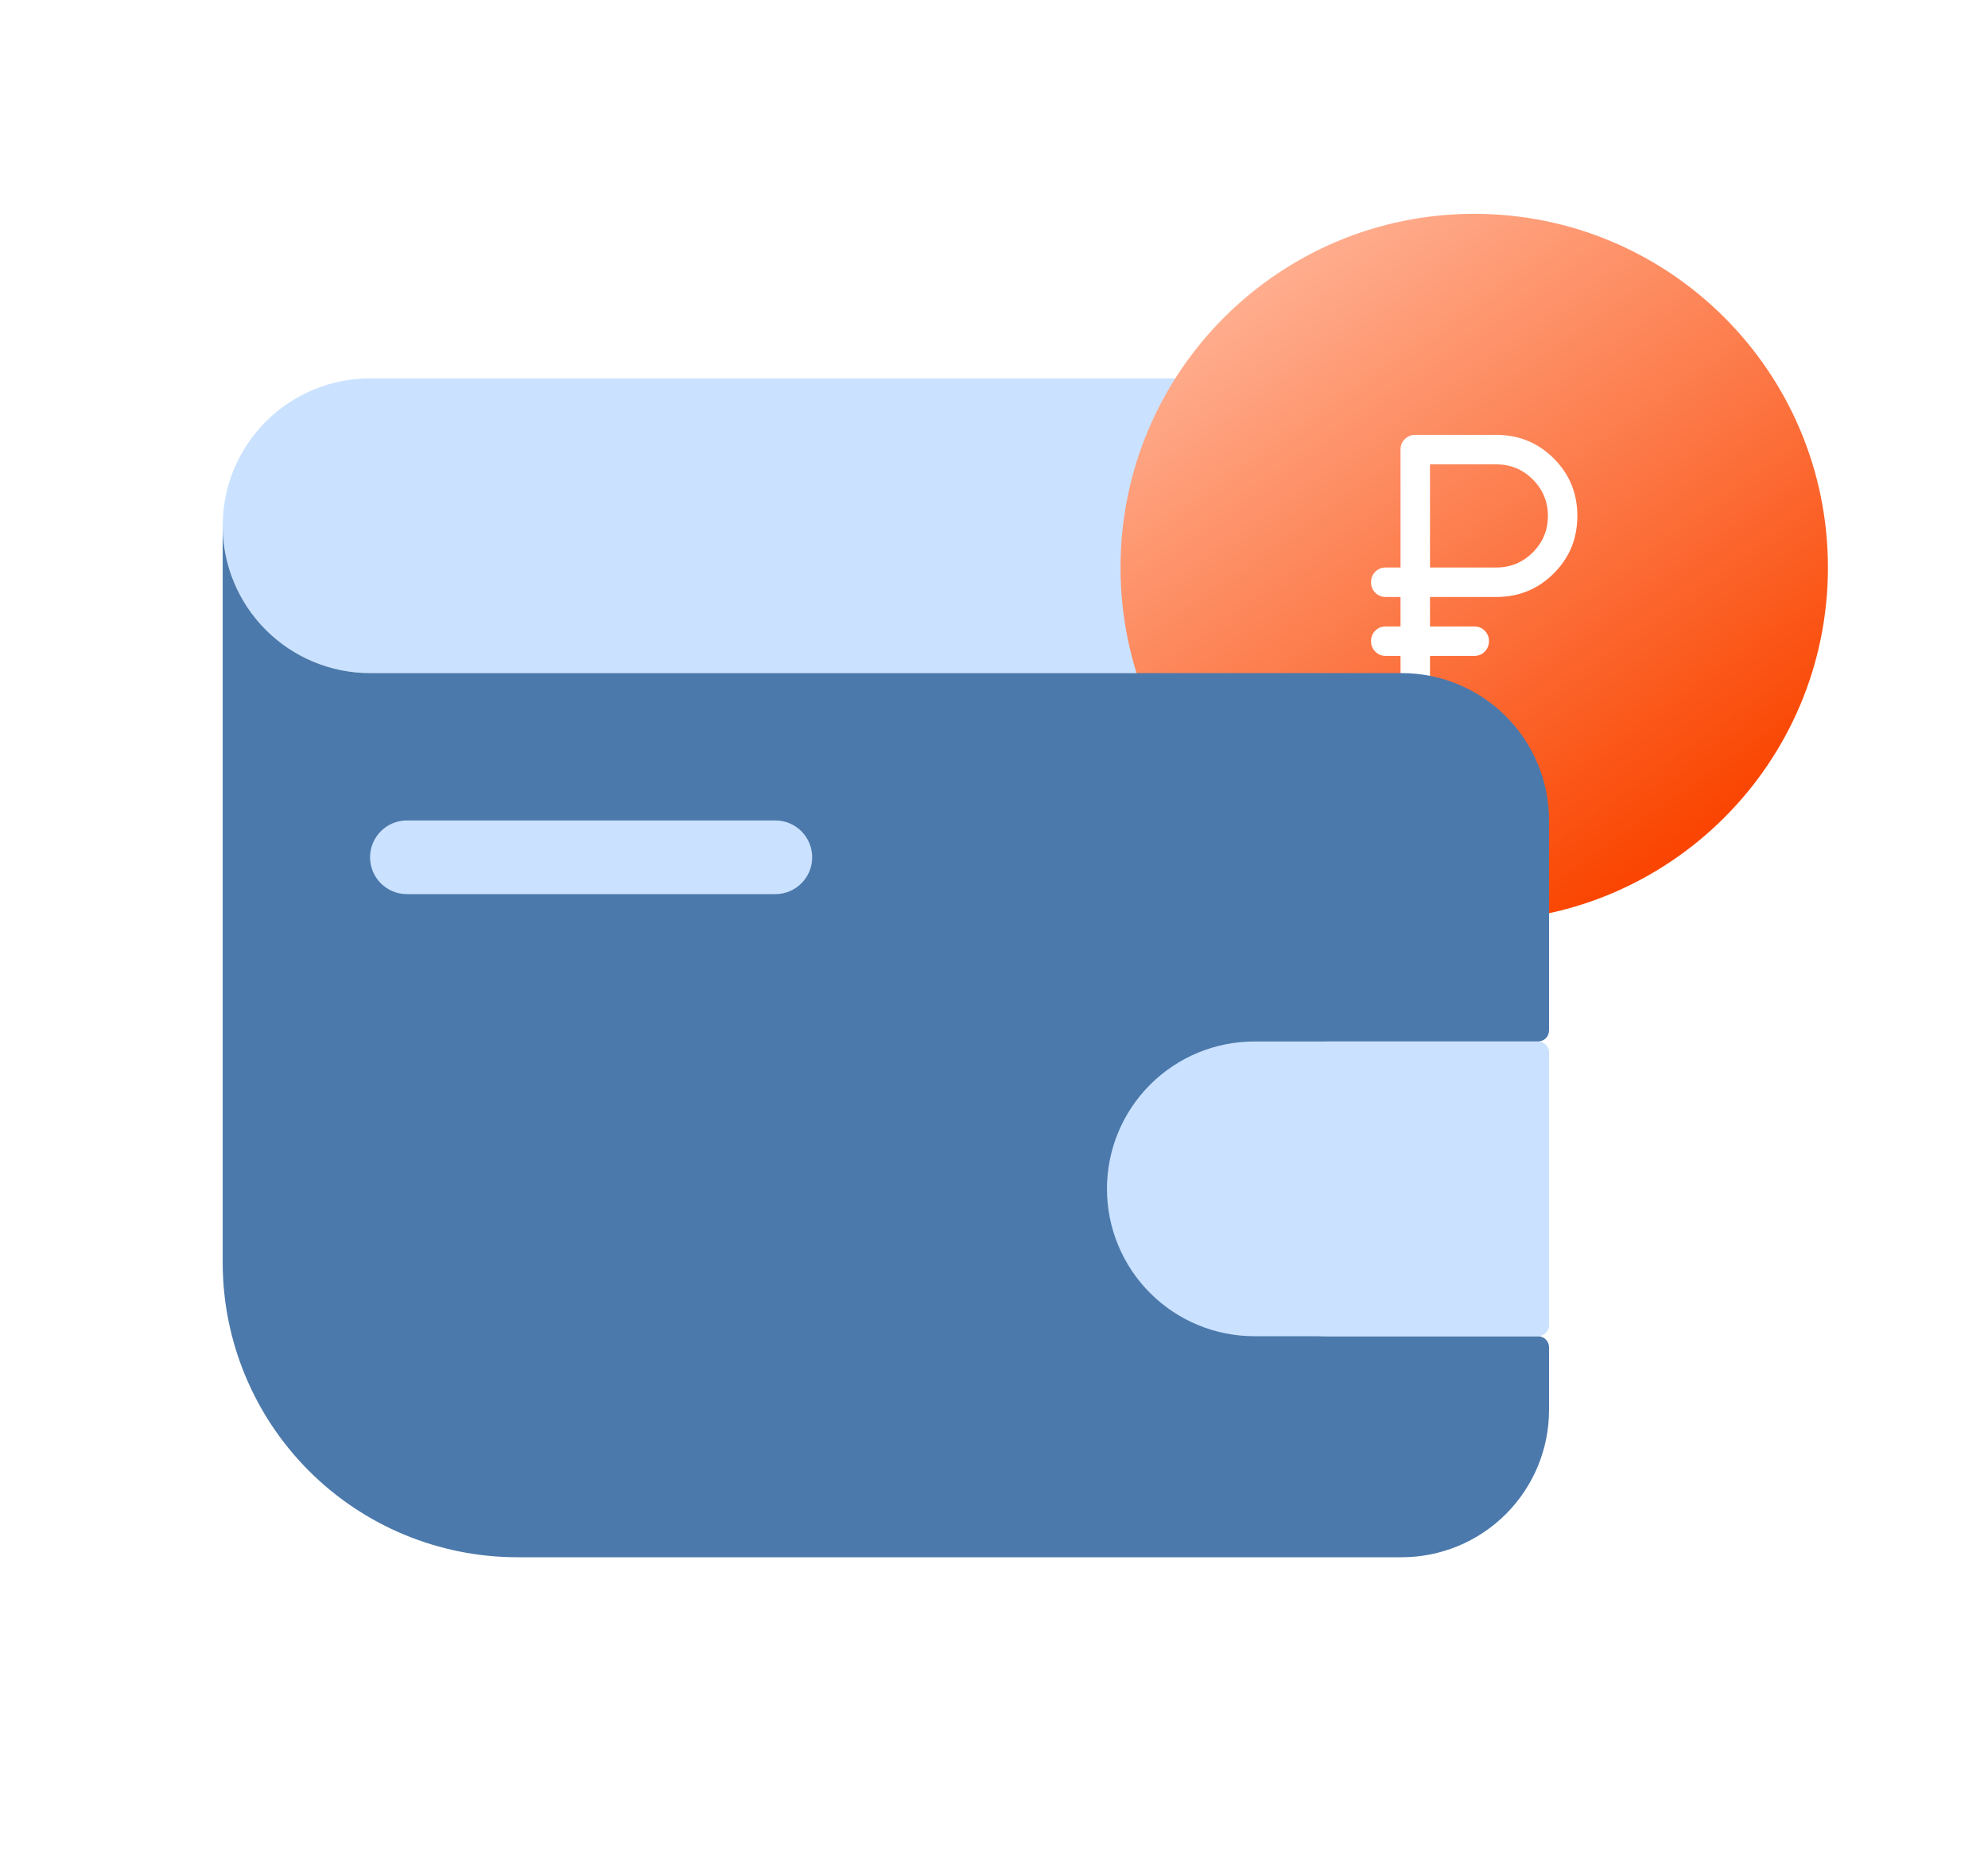
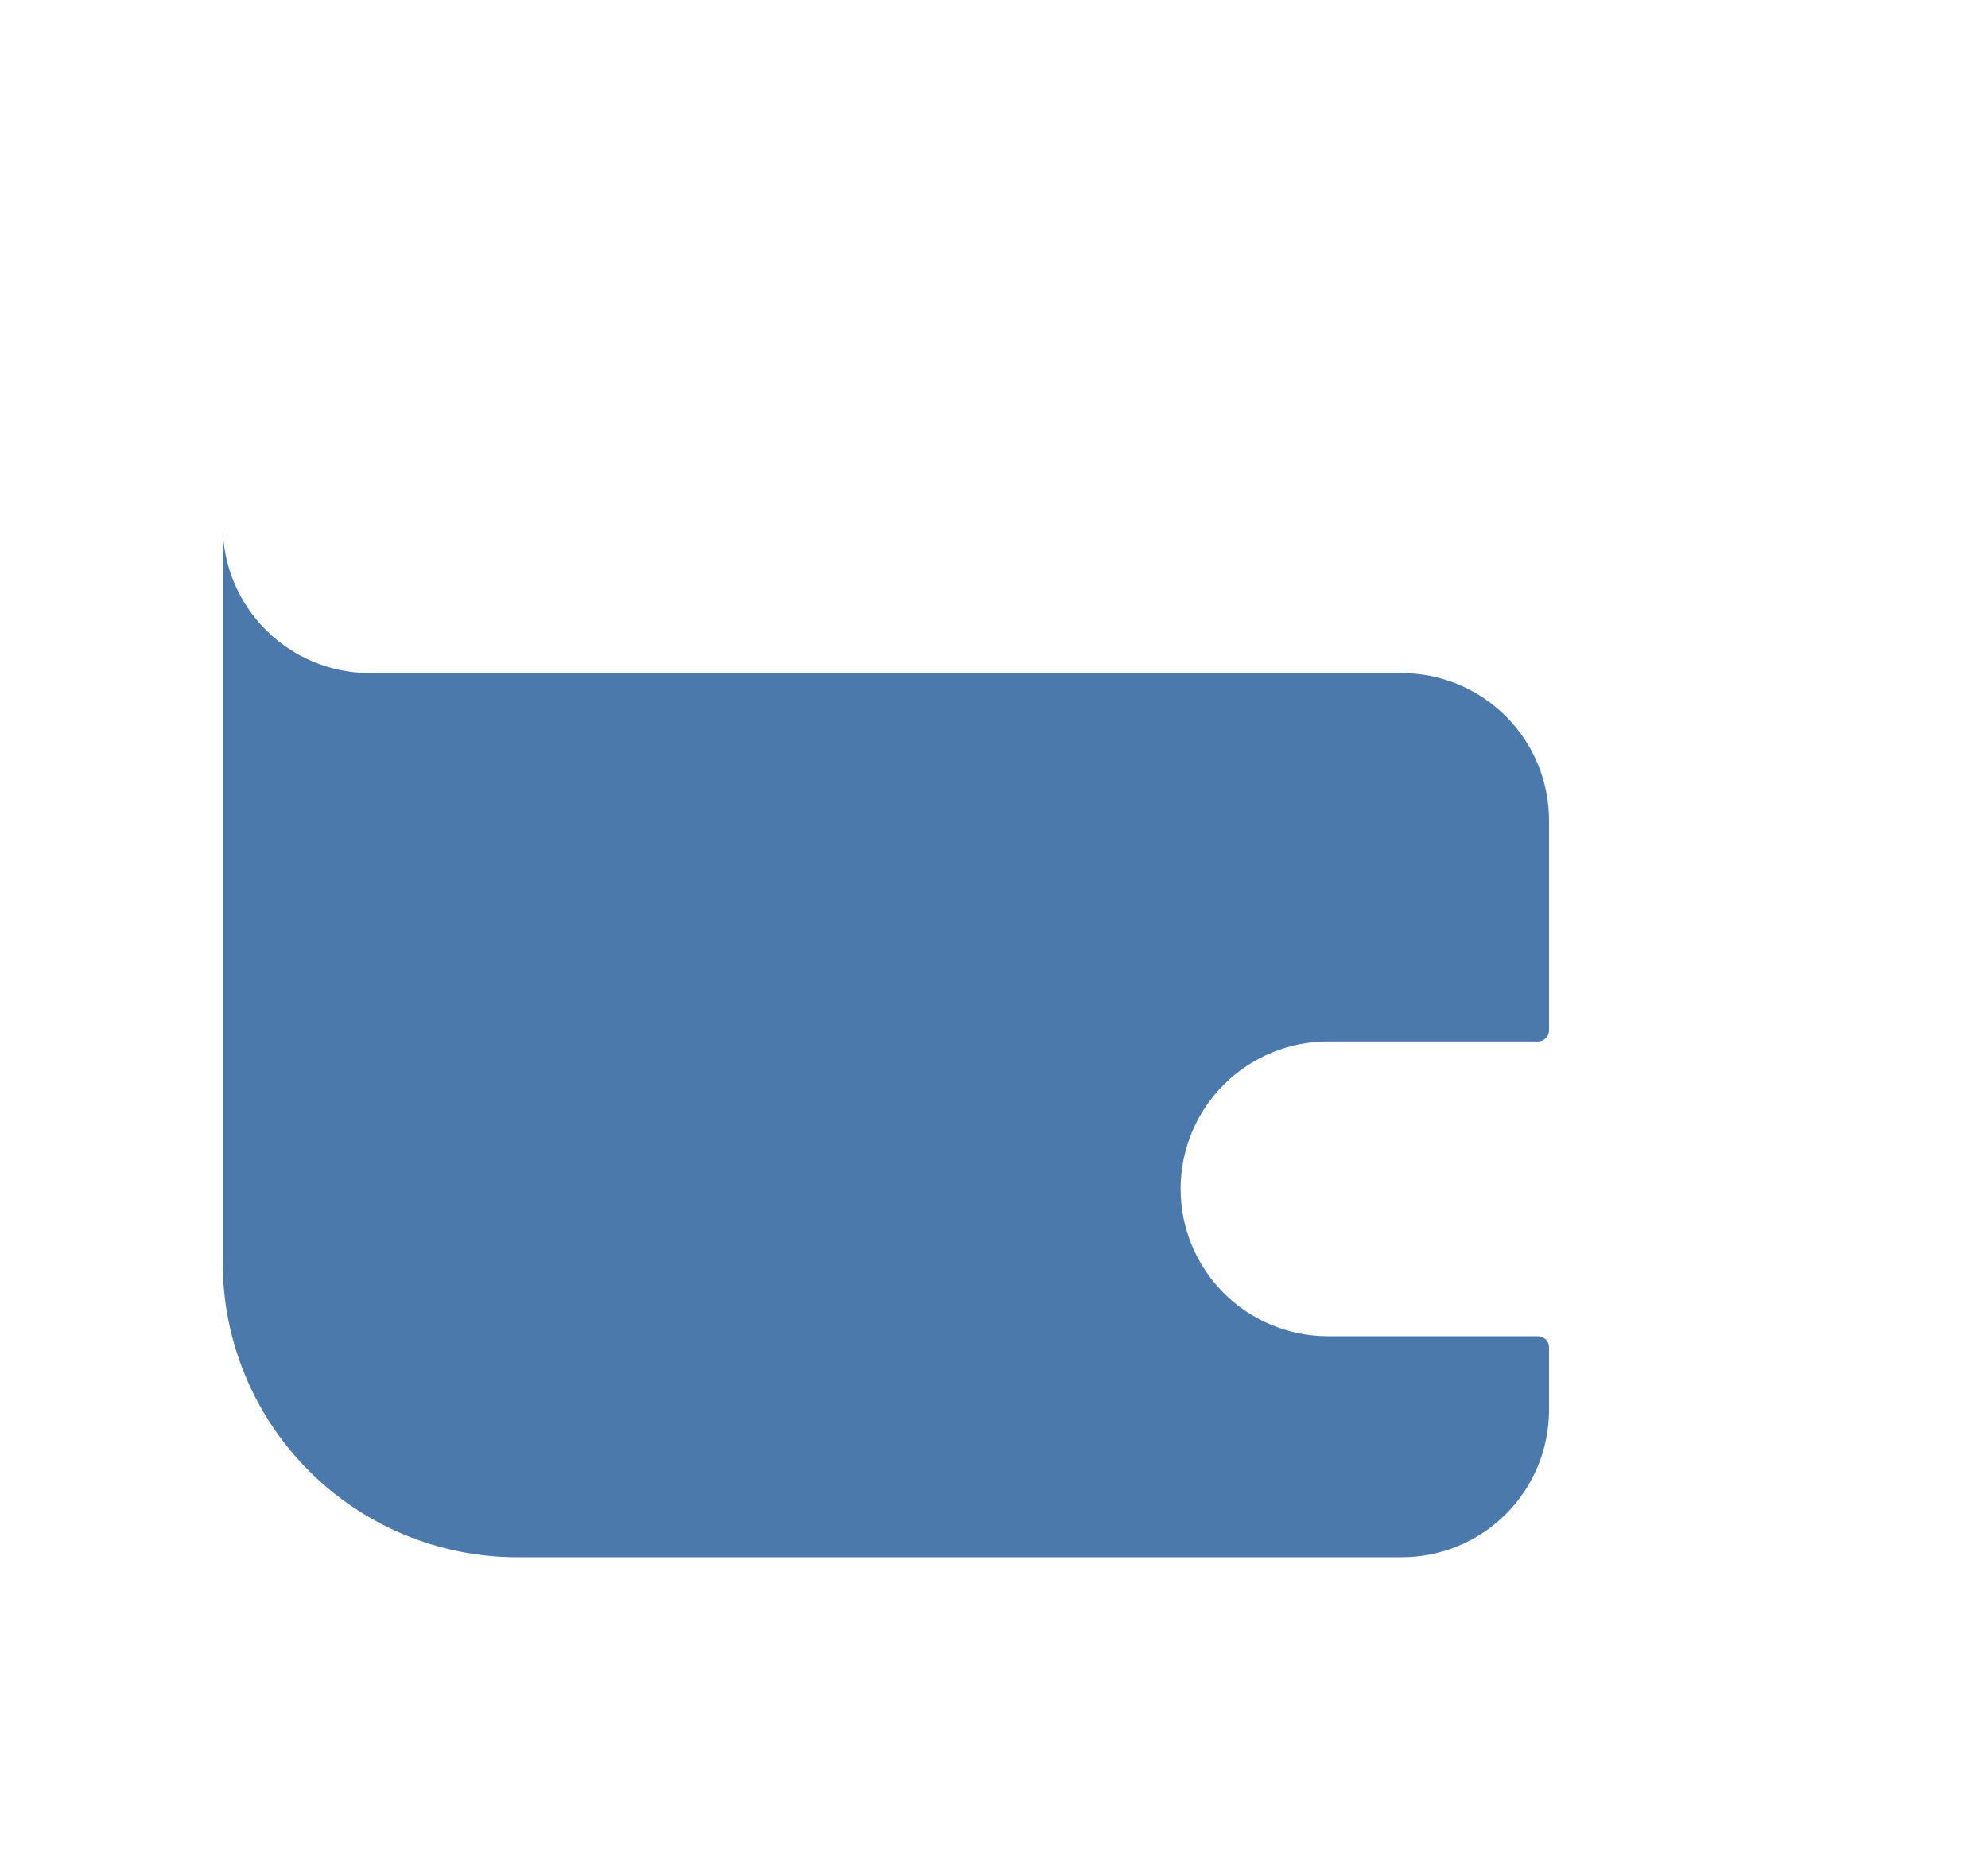
<svg xmlns="http://www.w3.org/2000/svg" width="185" height="173" viewBox="0 0 185 173" fill="none">
-   <path d="M20.723 48.929C20.723 45.291 22.168 41.803 24.739 39.231C27.311 36.659 30.8 35.215 34.437 35.215H133.866C134.775 35.215 135.647 35.576 136.29 36.219C136.933 36.862 137.294 37.734 137.294 38.643V48.929C137.294 52.566 135.849 56.054 133.277 58.626C130.705 61.198 127.217 62.643 123.58 62.643H34.437C30.8 62.643 27.311 61.198 24.739 58.626C22.168 56.054 20.723 52.566 20.723 48.929Z" fill="#CAE2FF" />
  <g filter="url(#filter0_d_131_2009)">
-     <path d="M130.332 77.501C148.51 77.501 163.247 62.765 163.247 44.587C163.247 26.409 148.51 11.672 130.332 11.672C112.154 11.672 97.418 26.409 97.418 44.587C97.418 62.765 112.154 77.501 130.332 77.501Z" fill="url(#paint0_linear_131_2009)" />
-     <path d="M123.473 55.558V52.815H122.102C121.713 52.815 121.388 52.684 121.125 52.42C120.863 52.157 120.731 51.832 120.73 51.444C120.73 51.056 120.861 50.731 121.125 50.467C121.39 50.204 121.715 50.072 122.102 50.072H123.473V47.33H122.102C121.713 47.33 121.388 47.198 121.125 46.935C120.863 46.671 120.731 46.346 120.73 45.958C120.73 45.571 120.861 45.245 121.125 44.982C121.39 44.718 121.715 44.587 122.102 44.587H123.473V33.615C123.473 33.227 123.605 32.901 123.868 32.639C124.132 32.377 124.457 32.245 124.845 32.244H132.388C134.49 32.244 136.273 32.975 137.736 34.438C139.199 35.901 139.93 37.684 139.93 39.787C139.93 41.89 139.199 43.672 137.736 45.135C136.273 46.598 134.49 47.33 132.388 47.33H126.216V50.072H130.33C130.719 50.072 131.045 50.204 131.308 50.467C131.572 50.731 131.703 51.056 131.702 51.444C131.701 51.832 131.569 52.157 131.307 52.422C131.045 52.686 130.719 52.817 130.33 52.815H126.216V55.558C126.216 55.947 126.085 56.273 125.821 56.536C125.558 56.799 125.232 56.931 124.845 56.93C124.457 56.929 124.132 56.797 123.868 56.535C123.605 56.272 123.473 55.947 123.473 55.558ZM126.216 44.587H132.388C133.713 44.587 134.845 44.118 135.782 43.181C136.719 42.244 137.188 41.112 137.188 39.787C137.188 38.461 136.719 37.33 135.782 36.392C134.845 35.455 133.713 34.987 132.388 34.987H126.216V44.587Z" fill="white" />
-   </g>
+     </g>
  <path d="M20.723 117.5V48.929C20.723 52.566 22.168 56.054 24.739 58.626C27.311 61.198 30.8 62.643 34.437 62.643H130.437C134.074 62.643 137.562 64.088 140.134 66.66C142.706 69.232 144.151 72.72 144.151 76.357V95.9C144.151 96.173 144.043 96.435 143.85 96.627C143.657 96.82 143.395 96.929 143.123 96.929H123.58C119.943 96.929 116.454 98.374 113.882 100.946C111.31 103.517 109.866 107.006 109.866 110.643C109.866 114.28 111.31 117.769 113.882 120.34C116.454 122.912 119.943 124.357 123.58 124.357H143.123C143.395 124.357 143.657 124.466 143.85 124.659C144.043 124.851 144.151 125.113 144.151 125.386V131.214C144.151 134.852 142.706 138.34 140.134 140.912C137.562 143.484 134.074 144.929 130.437 144.929H48.151C40.877 144.929 33.9 142.039 28.756 136.895C23.612 131.751 20.723 124.775 20.723 117.5Z" fill="#4C79AB" />
-   <path d="M103.012 110.643C103.012 107.006 104.457 103.517 107.029 100.946C109.6 98.374 113.089 96.929 116.726 96.929H143.126C143.399 96.929 143.66 97.037 143.853 97.23C144.046 97.423 144.155 97.684 144.155 97.957V123.329C144.155 123.602 144.046 123.863 143.853 124.056C143.66 124.249 143.399 124.357 143.126 124.357H116.726C113.089 124.357 109.6 122.912 107.029 120.34C104.457 117.769 103.012 114.28 103.012 110.643Z" fill="#CAE2FF" />
-   <path d="M72.152 76.357H37.866C35.972 76.357 34.438 77.892 34.438 79.786C34.438 81.679 35.972 83.214 37.866 83.214H72.152C74.045 83.214 75.58 81.679 75.58 79.786C75.58 77.892 74.045 76.357 72.152 76.357Z" fill="#CAE2FF" />
  <defs>
    <filter id="filter0_d_131_2009" x="79.181" y="-5.196" width="116.021" height="116.023" filterUnits="userSpaceOnUse" color-interpolation-filters="sRGB">
      <feFlood flood-opacity="0" result="BackgroundImageFix" />
      <feColorMatrix in="SourceAlpha" type="matrix" values="0 0 0 0 0 0 0 0 0 0 0 0 0 0 0 0 0 0 127 0" result="hardAlpha" />
      <feOffset dx="6.857" dy="8.229" />
      <feGaussianBlur stdDeviation="7.063" />
      <feComposite in2="hardAlpha" operator="out" />
      <feColorMatrix type="matrix" values="0 0 0 0 0.98 0 0 0 0 0.275 0 0 0 0 0.008 0 0 0 0.3 0" />
      <feBlend mode="normal" in2="BackgroundImageFix" result="effect1_dropShadow_131_2009" />
      <feBlend mode="normal" in="SourceGraphic" in2="effect1_dropShadow_131_2009" result="shape" />
    </filter>
    <linearGradient id="paint0_linear_131_2009" x1="116.618" y1="11.672" x2="155.018" y2="65.844" gradientUnits="userSpaceOnUse">
      <stop stop-color="#FFB092" />
      <stop offset="1" stop-color="#FA4602" />
    </linearGradient>
  </defs>
</svg>